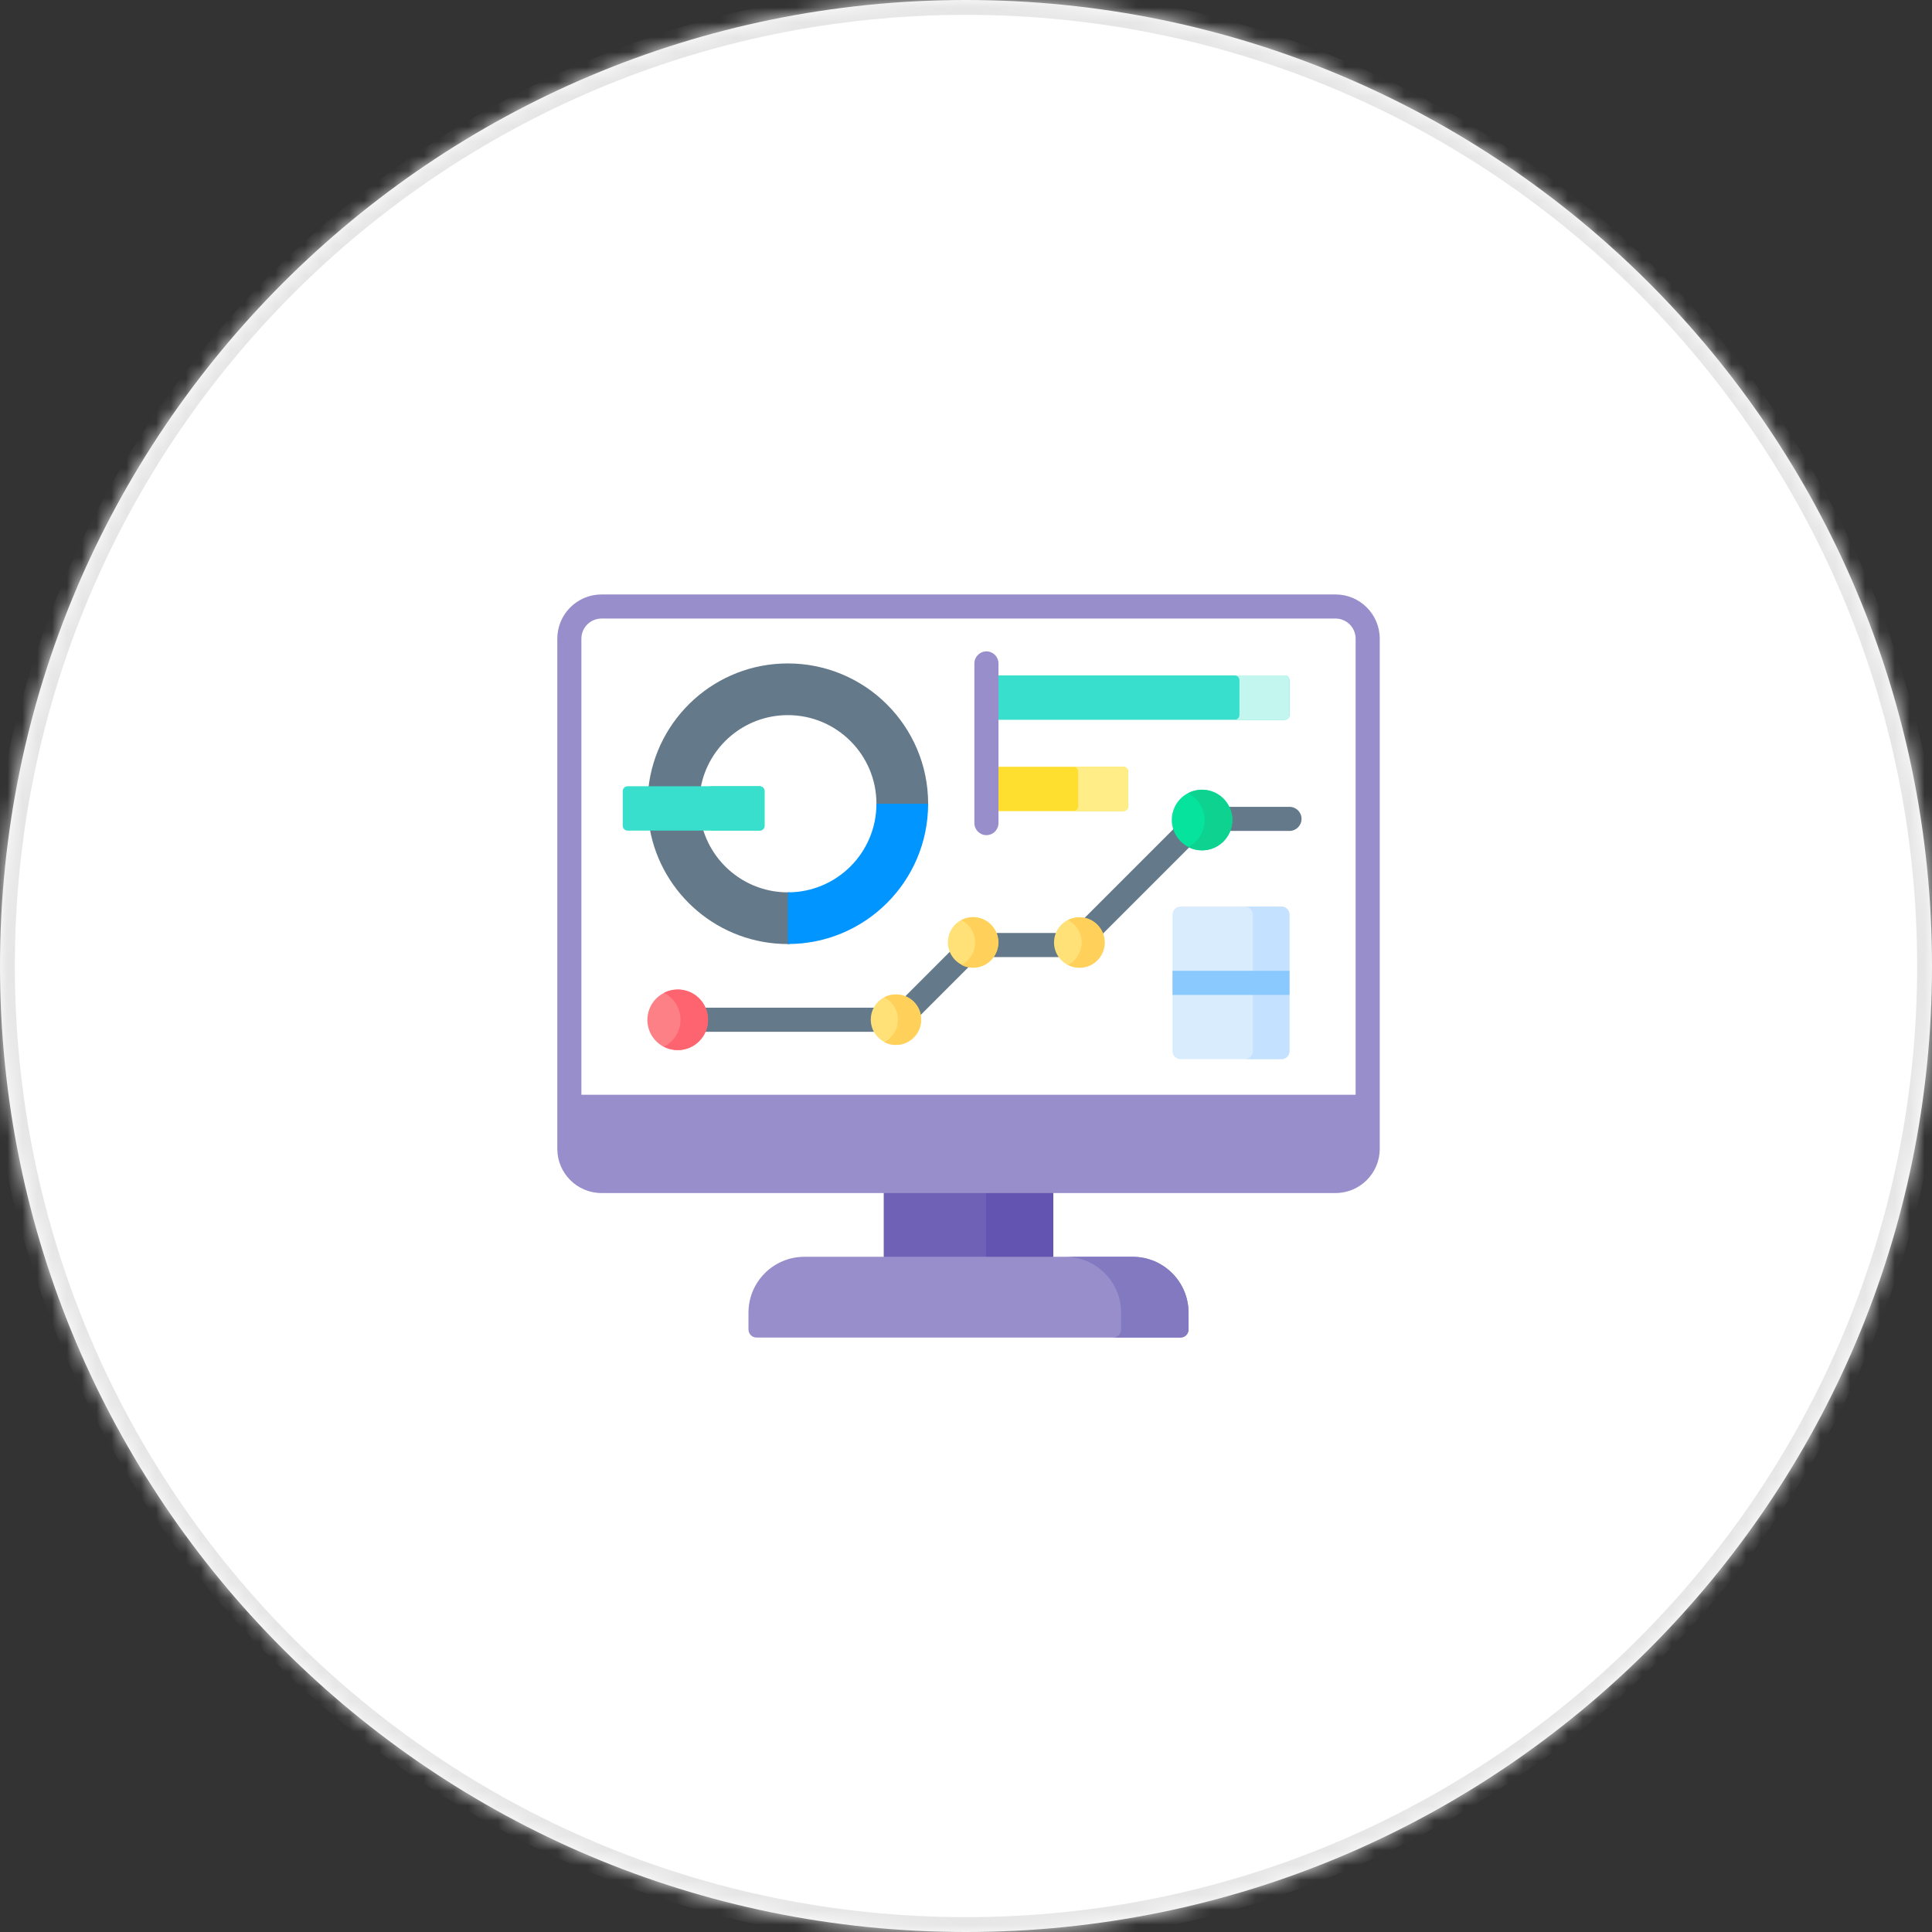
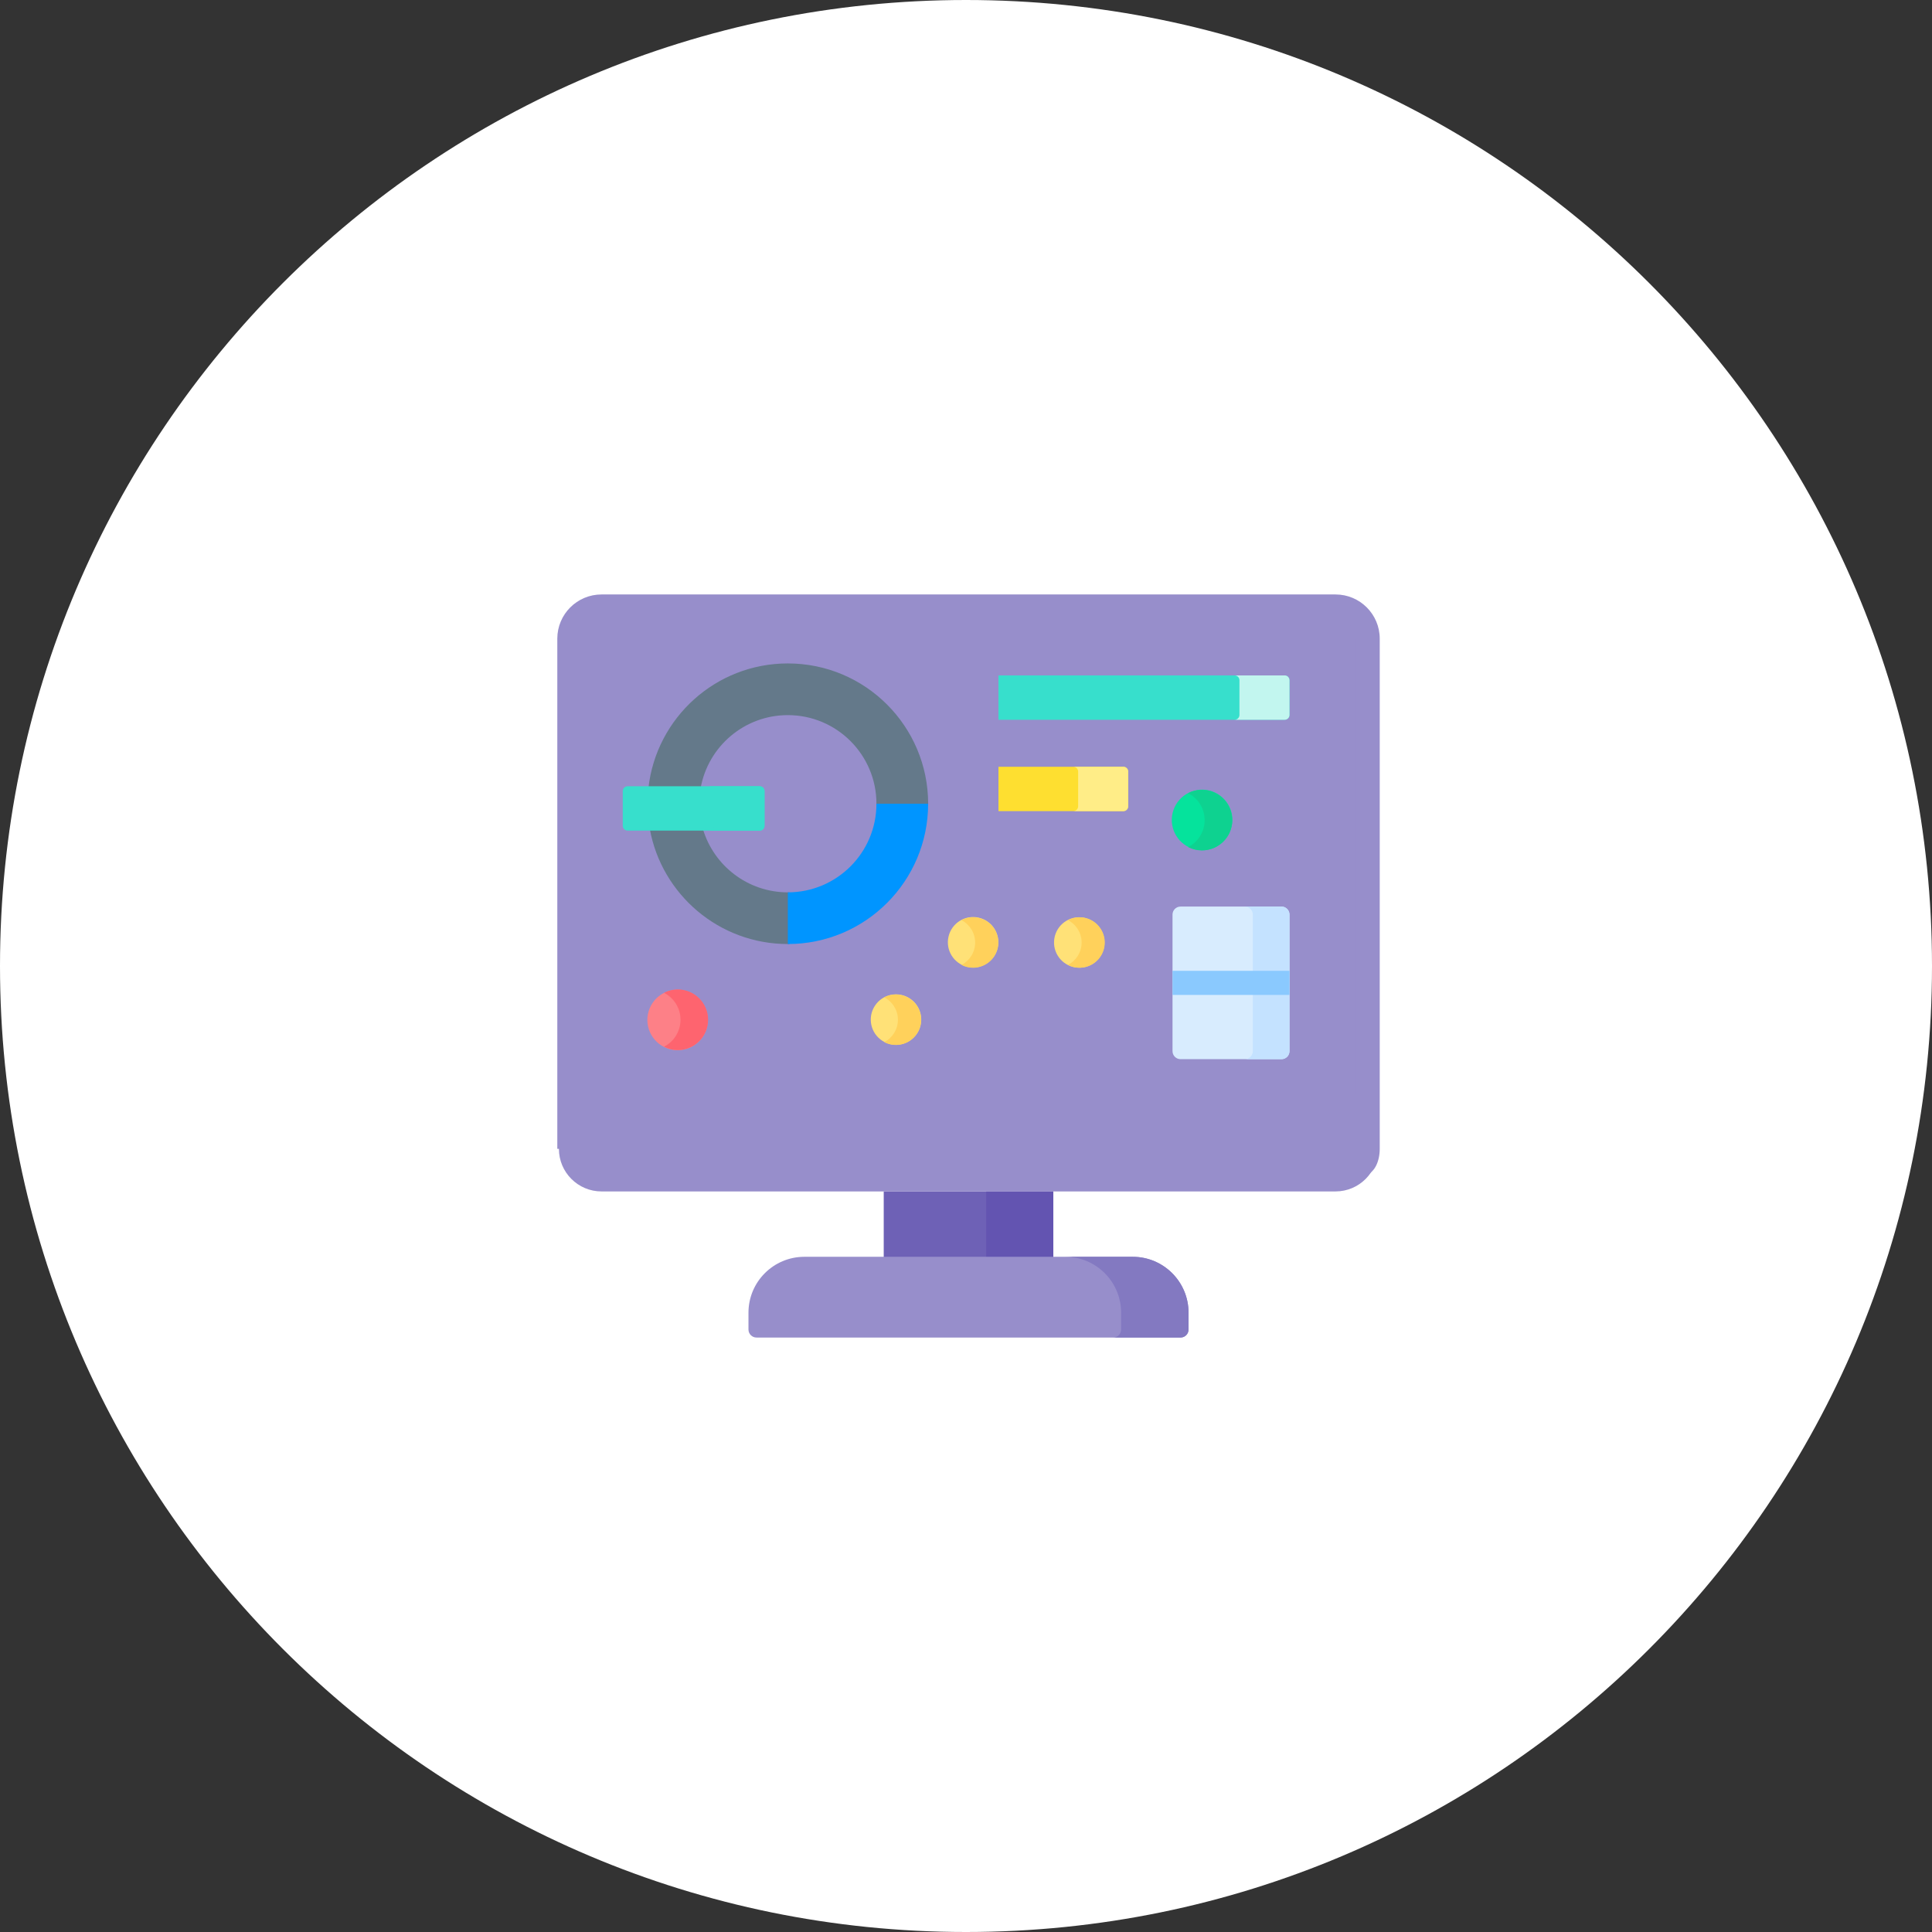
<svg xmlns="http://www.w3.org/2000/svg" width="130" height="130" viewBox="0 0 130 130" fill="none">
  <rect x="0" y="0" width="130" height="130" fill="#333333" stroke="none" />
  <path d="M0 65C0 29.102 29.102 0 65 0C100.899 0 130 29.102 130 65C130 100.899 100.899 130 65 130C29.102 130 0 100.899 0 65Z" fill="white" />
  <mask id="mask0_1_373" style="mask-type:luminance" maskUnits="userSpaceOnUse" x="0" y="0" width="130" height="130">
    <path d="M0 65C0 29.102 29.102 0 65 0C100.899 0 130 29.102 130 65C130 100.899 100.899 130 65 130C29.102 130 0 100.899 0 65Z" fill="white" />
  </mask>
  <g mask="url(#mask0_1_373)">
-     <path d="M0 65C0 29.102 29.102 0 65 0C100.899 0 130 29.102 130 65C130 100.899 100.899 130 65 130C29.102 130 0 100.899 0 65Z" stroke="#E6E6E6" stroke-width="2" />
-   </g>
+     </g>
  <path fill-rule="evenodd" clip-rule="evenodd" d="M59.464 80.169H70.874V84.675H59.464V80.169Z" fill="#6E61B6" />
  <path fill-rule="evenodd" clip-rule="evenodd" d="M66.358 80.169H70.874V84.675H66.358V80.169Z" fill="#6354B1" />
  <path fill-rule="evenodd" clip-rule="evenodd" d="M40.472 80.169C38.893 80.169 37.608 78.884 37.608 77.305V42.972C37.608 41.393 38.893 40.108 40.472 40.108H89.866C91.446 40.108 92.731 41.393 92.731 42.972V77.305C92.731 78.884 91.446 80.169 89.866 80.169H40.472ZM40.472 41.513C39.668 41.513 39.013 42.168 39.013 42.972V73.771H91.325V42.972C91.325 42.168 90.671 41.513 89.866 41.513H40.472Z" fill="#978ECB" />
  <path fill-rule="evenodd" clip-rule="evenodd" d="M40.472 41.513C39.668 41.513 39.013 42.168 39.013 42.972V73.771H91.325V42.972C91.325 42.168 90.671 41.513 89.866 41.513L40.472 41.513Z" fill="#978ECB" />
-   <path fill-rule="evenodd" clip-rule="evenodd" d="M92.028 74.474H38.31V42.972C38.31 41.778 39.278 40.811 40.472 40.811H89.866C91.06 40.811 92.028 41.778 92.028 42.972V74.474Z" fill="white" />
-   <path fill-rule="evenodd" clip-rule="evenodd" d="M89.866 40H40.472C38.833 40 37.5 41.333 37.5 42.972V77.305C37.5 78.944 38.833 80.277 40.472 80.277H89.866C91.505 80.277 92.839 78.944 92.839 77.305V42.972C92.839 41.333 91.505 40 89.866 40ZM91.217 73.663H39.121V42.972C39.121 42.227 39.727 41.621 40.472 41.621H89.866C90.611 41.621 91.217 42.227 91.217 42.972V73.663Z" fill="#978ECB" />
+   <path fill-rule="evenodd" clip-rule="evenodd" d="M89.866 40H40.472C38.833 40 37.5 41.333 37.5 42.972V77.305H89.866C91.505 80.277 92.839 78.944 92.839 77.305V42.972C92.839 41.333 91.505 40 89.866 40ZM91.217 73.663H39.121V42.972C39.121 42.227 39.727 41.621 40.472 41.621H89.866C90.611 41.621 91.217 42.227 91.217 42.972V73.663Z" fill="#978ECB" />
  <path fill-rule="evenodd" clip-rule="evenodd" d="M76.214 84.567H54.125C52.047 84.567 50.363 86.251 50.363 88.328V89.46C50.363 89.758 50.605 90 50.904 90H79.435C79.733 90 79.975 89.758 79.975 89.46V88.328C79.975 86.251 78.291 84.567 76.214 84.567Z" fill="#978ECB" />
  <path fill-rule="evenodd" clip-rule="evenodd" d="M76.214 84.567H71.675C73.753 84.567 75.437 86.251 75.437 88.328V89.46C75.437 89.758 75.195 90 74.897 90H79.435C79.734 90 79.975 89.758 79.975 89.46V88.328C79.975 86.251 78.291 84.567 76.214 84.567Z" fill="#8379C1" />
  <path fill-rule="evenodd" clip-rule="evenodd" d="M47.297 55.782H43.724C44.525 60.184 48.378 63.522 53.012 63.522C53.048 63.522 53.084 63.521 53.12 63.521V60.041C53.084 60.042 53.048 60.044 53.012 60.044C50.31 60.044 48.029 58.246 47.297 55.782ZM53.012 44.641C48.159 44.641 44.162 48.303 43.632 53.014H47.147C47.65 50.231 50.083 48.119 53.012 48.119C56.305 48.119 58.974 50.789 58.974 54.082C58.974 54.118 58.972 54.154 58.972 54.19H62.451C62.452 54.154 62.453 54.118 62.453 54.082C62.452 48.868 58.226 44.641 53.012 44.641Z" fill="#64798A" />
  <path fill-rule="evenodd" clip-rule="evenodd" d="M53.012 60.044V63.522C58.226 63.522 62.452 59.295 62.452 54.081H58.974C58.974 57.375 56.305 60.044 53.012 60.044Z" fill="#0095FF" />
-   <path fill-rule="evenodd" clip-rule="evenodd" d="M63.984 63.968L60.827 67.126C61.367 67.325 61.769 67.808 61.852 68.394L65.252 64.993C64.667 64.91 64.183 64.508 63.984 63.968ZM71.391 64.401C71.178 64.13 71.05 63.79 71.05 63.42C71.05 63.192 71.099 62.976 71.186 62.779H66.929C67.016 62.976 67.065 63.192 67.065 63.42C67.065 63.79 66.937 64.13 66.724 64.401H71.391ZM58.914 69.427C58.772 69.189 58.689 68.912 58.689 68.616C58.689 68.32 58.772 68.043 58.914 67.805H47.357C47.472 68.052 47.538 68.326 47.538 68.616C47.538 68.906 47.472 69.18 47.357 69.427H58.914ZM79.023 55.721L72.892 61.852C73.473 61.946 73.95 62.354 74.14 62.897L80.091 56.946C79.577 56.717 79.182 56.269 79.023 55.721ZM86.767 54.29H82.583C82.724 54.558 82.805 54.862 82.805 55.185C82.805 55.442 82.754 55.687 82.662 55.911H86.767C87.215 55.911 87.578 55.548 87.578 55.1C87.578 54.653 87.215 54.29 86.767 54.29Z" fill="#64798A" />
  <path fill-rule="evenodd" clip-rule="evenodd" d="M45.239 70.633C44.131 70.435 43.394 69.376 43.592 68.269C43.79 67.162 44.849 66.425 45.956 66.623C47.063 66.821 47.8 67.879 47.602 68.986C47.404 70.094 46.346 70.831 45.239 70.633Z" fill="#FD8087" />
  <path fill-rule="evenodd" clip-rule="evenodd" d="M45.609 66.579C45.274 66.579 44.959 66.661 44.681 66.804C45.339 67.141 45.79 67.825 45.79 68.616C45.79 69.407 45.339 70.091 44.681 70.429C44.959 70.571 45.274 70.654 45.609 70.654C46.734 70.654 47.646 69.742 47.646 68.616C47.646 67.491 46.734 66.579 45.609 66.579Z" fill="#FE646F" />
  <path fill-rule="evenodd" clip-rule="evenodd" d="M59.23 69.932C58.497 69.346 58.379 68.277 58.965 67.545C59.551 66.812 60.62 66.694 61.352 67.28C62.084 67.866 62.203 68.935 61.617 69.667C61.031 70.4 59.962 70.518 59.23 69.932Z" fill="#FFE177" />
  <path fill-rule="evenodd" clip-rule="evenodd" d="M65.092 65.058C64.178 64.844 63.611 63.93 63.825 63.017C64.039 62.103 64.953 61.536 65.866 61.75C66.779 61.964 67.347 62.877 67.133 63.791C66.919 64.704 66.005 65.271 65.092 65.058Z" fill="#FFE177" />
  <path fill-rule="evenodd" clip-rule="evenodd" d="M72.351 65.093C71.425 64.944 70.796 64.073 70.945 63.147C71.094 62.222 71.965 61.592 72.891 61.742C73.816 61.891 74.446 62.762 74.297 63.687C74.147 64.613 73.276 65.242 72.351 65.093Z" fill="#FFE177" />
  <path fill-rule="evenodd" clip-rule="evenodd" d="M72.64 61.722C72.359 61.722 72.095 61.792 71.861 61.913C72.407 62.195 72.78 62.764 72.78 63.42C72.78 64.077 72.407 64.645 71.861 64.928C72.095 65.049 72.359 65.118 72.64 65.118C73.578 65.118 74.338 64.358 74.338 63.42C74.338 62.483 73.578 61.722 72.64 61.722Z" fill="#FFD15B" />
  <path fill-rule="evenodd" clip-rule="evenodd" d="M65.475 61.722C65.194 61.722 64.929 61.792 64.696 61.913C65.241 62.195 65.615 62.764 65.615 63.42C65.615 64.077 65.241 64.645 64.696 64.928C64.929 65.049 65.194 65.118 65.475 65.118C66.412 65.118 67.173 64.358 67.173 63.42C67.173 62.483 66.412 61.722 65.475 61.722Z" fill="#FFD15B" />
  <path fill-rule="evenodd" clip-rule="evenodd" d="M60.279 66.918C59.998 66.918 59.734 66.987 59.5 67.108C60.046 67.391 60.419 67.959 60.419 68.616C60.419 69.273 60.046 69.841 59.5 70.124C59.734 70.245 59.998 70.314 60.279 70.314C61.217 70.314 61.977 69.554 61.977 68.616C61.977 67.678 61.217 66.918 60.279 66.918Z" fill="#FFD15B" />
  <path fill-rule="evenodd" clip-rule="evenodd" d="M80.42 57.158C79.324 56.901 78.644 55.805 78.9 54.709C79.157 53.612 80.253 52.932 81.35 53.188C82.446 53.445 83.126 54.542 82.87 55.638C82.613 56.734 81.516 57.414 80.42 57.158Z" fill="#05E39C" />
  <path fill-rule="evenodd" clip-rule="evenodd" d="M80.876 53.148C80.541 53.148 80.226 53.23 79.948 53.373C80.606 53.71 81.058 54.394 81.058 55.185C81.058 55.976 80.606 56.66 79.948 56.998C80.226 57.141 80.541 57.223 80.876 57.223C82.001 57.223 82.913 56.31 82.913 55.185C82.913 54.06 82.001 53.148 80.876 53.148Z" fill="#0ED290" />
  <path fill-rule="evenodd" clip-rule="evenodd" d="M86.227 71.269H79.436C79.138 71.269 78.896 71.027 78.896 70.728V61.541C78.896 61.243 79.138 61.001 79.436 61.001H86.227C86.525 61.001 86.767 61.243 86.767 61.541V70.728C86.767 71.027 86.525 71.269 86.227 71.269Z" fill="#D8ECFE" />
  <path fill-rule="evenodd" clip-rule="evenodd" d="M86.227 61.001H83.76C84.058 61.001 84.3 61.243 84.3 61.541V70.728C84.3 71.027 84.058 71.269 83.76 71.269H86.227C86.525 71.269 86.767 71.027 86.767 70.728V61.541C86.767 61.243 86.525 61.001 86.227 61.001Z" fill="#C4E2FF" />
  <path fill-rule="evenodd" clip-rule="evenodd" d="M86.767 66.946V65.324H78.896V66.946H86.767Z" fill="#8AC9FE" />
  <path fill-rule="evenodd" clip-rule="evenodd" d="M86.443 45.447H67.077V48.431H86.443C86.622 48.431 86.767 48.286 86.767 48.107V45.771C86.767 45.592 86.622 45.447 86.443 45.447Z" fill="#37DFCC" />
  <path fill-rule="evenodd" clip-rule="evenodd" d="M86.443 45.447H83.076C83.255 45.447 83.4 45.592 83.4 45.771V48.107C83.4 48.286 83.255 48.431 83.076 48.431H86.443C86.622 48.431 86.767 48.286 86.767 48.107V45.771C86.767 45.592 86.622 45.447 86.443 45.447Z" fill="#C2F6EF" />
  <path fill-rule="evenodd" clip-rule="evenodd" d="M75.588 51.594H67.077V54.579H75.588C75.767 54.579 75.913 54.434 75.913 54.254V51.919C75.913 51.739 75.767 51.594 75.588 51.594Z" fill="#FEDF30" />
  <path fill-rule="evenodd" clip-rule="evenodd" d="M75.588 51.594H72.221C72.4 51.594 72.546 51.739 72.546 51.919V54.254C72.546 54.434 72.4 54.579 72.221 54.579H75.588C75.767 54.579 75.913 54.434 75.913 54.254V51.919C75.913 51.739 75.767 51.594 75.588 51.594Z" fill="#FFED87" />
  <path fill-rule="evenodd" clip-rule="evenodd" d="M51.118 55.89H42.229C42.05 55.89 41.904 55.745 41.904 55.566V53.23C41.904 53.051 42.05 52.906 42.229 52.906H51.118C51.297 52.906 51.443 53.051 51.443 53.23V55.566C51.443 55.745 51.297 55.89 51.118 55.89Z" fill="#37DFCC" />
  <path fill-rule="evenodd" clip-rule="evenodd" d="M51.118 52.906H47.687C47.866 52.906 48.011 53.051 48.011 53.23V55.566C48.011 55.745 47.866 55.89 47.687 55.89H51.118C51.297 55.89 51.443 55.745 51.443 55.566V53.23C51.443 53.051 51.297 52.906 51.118 52.906Z" fill="#37DFCC" />
  <path fill-rule="evenodd" clip-rule="evenodd" d="M66.374 56.195C65.927 56.195 65.564 55.832 65.564 55.384V44.641C65.564 44.193 65.927 43.83 66.374 43.83C66.822 43.83 67.185 44.193 67.185 44.641V55.384C67.185 55.832 66.822 56.195 66.374 56.195Z" fill="#978ECB" />
</svg>